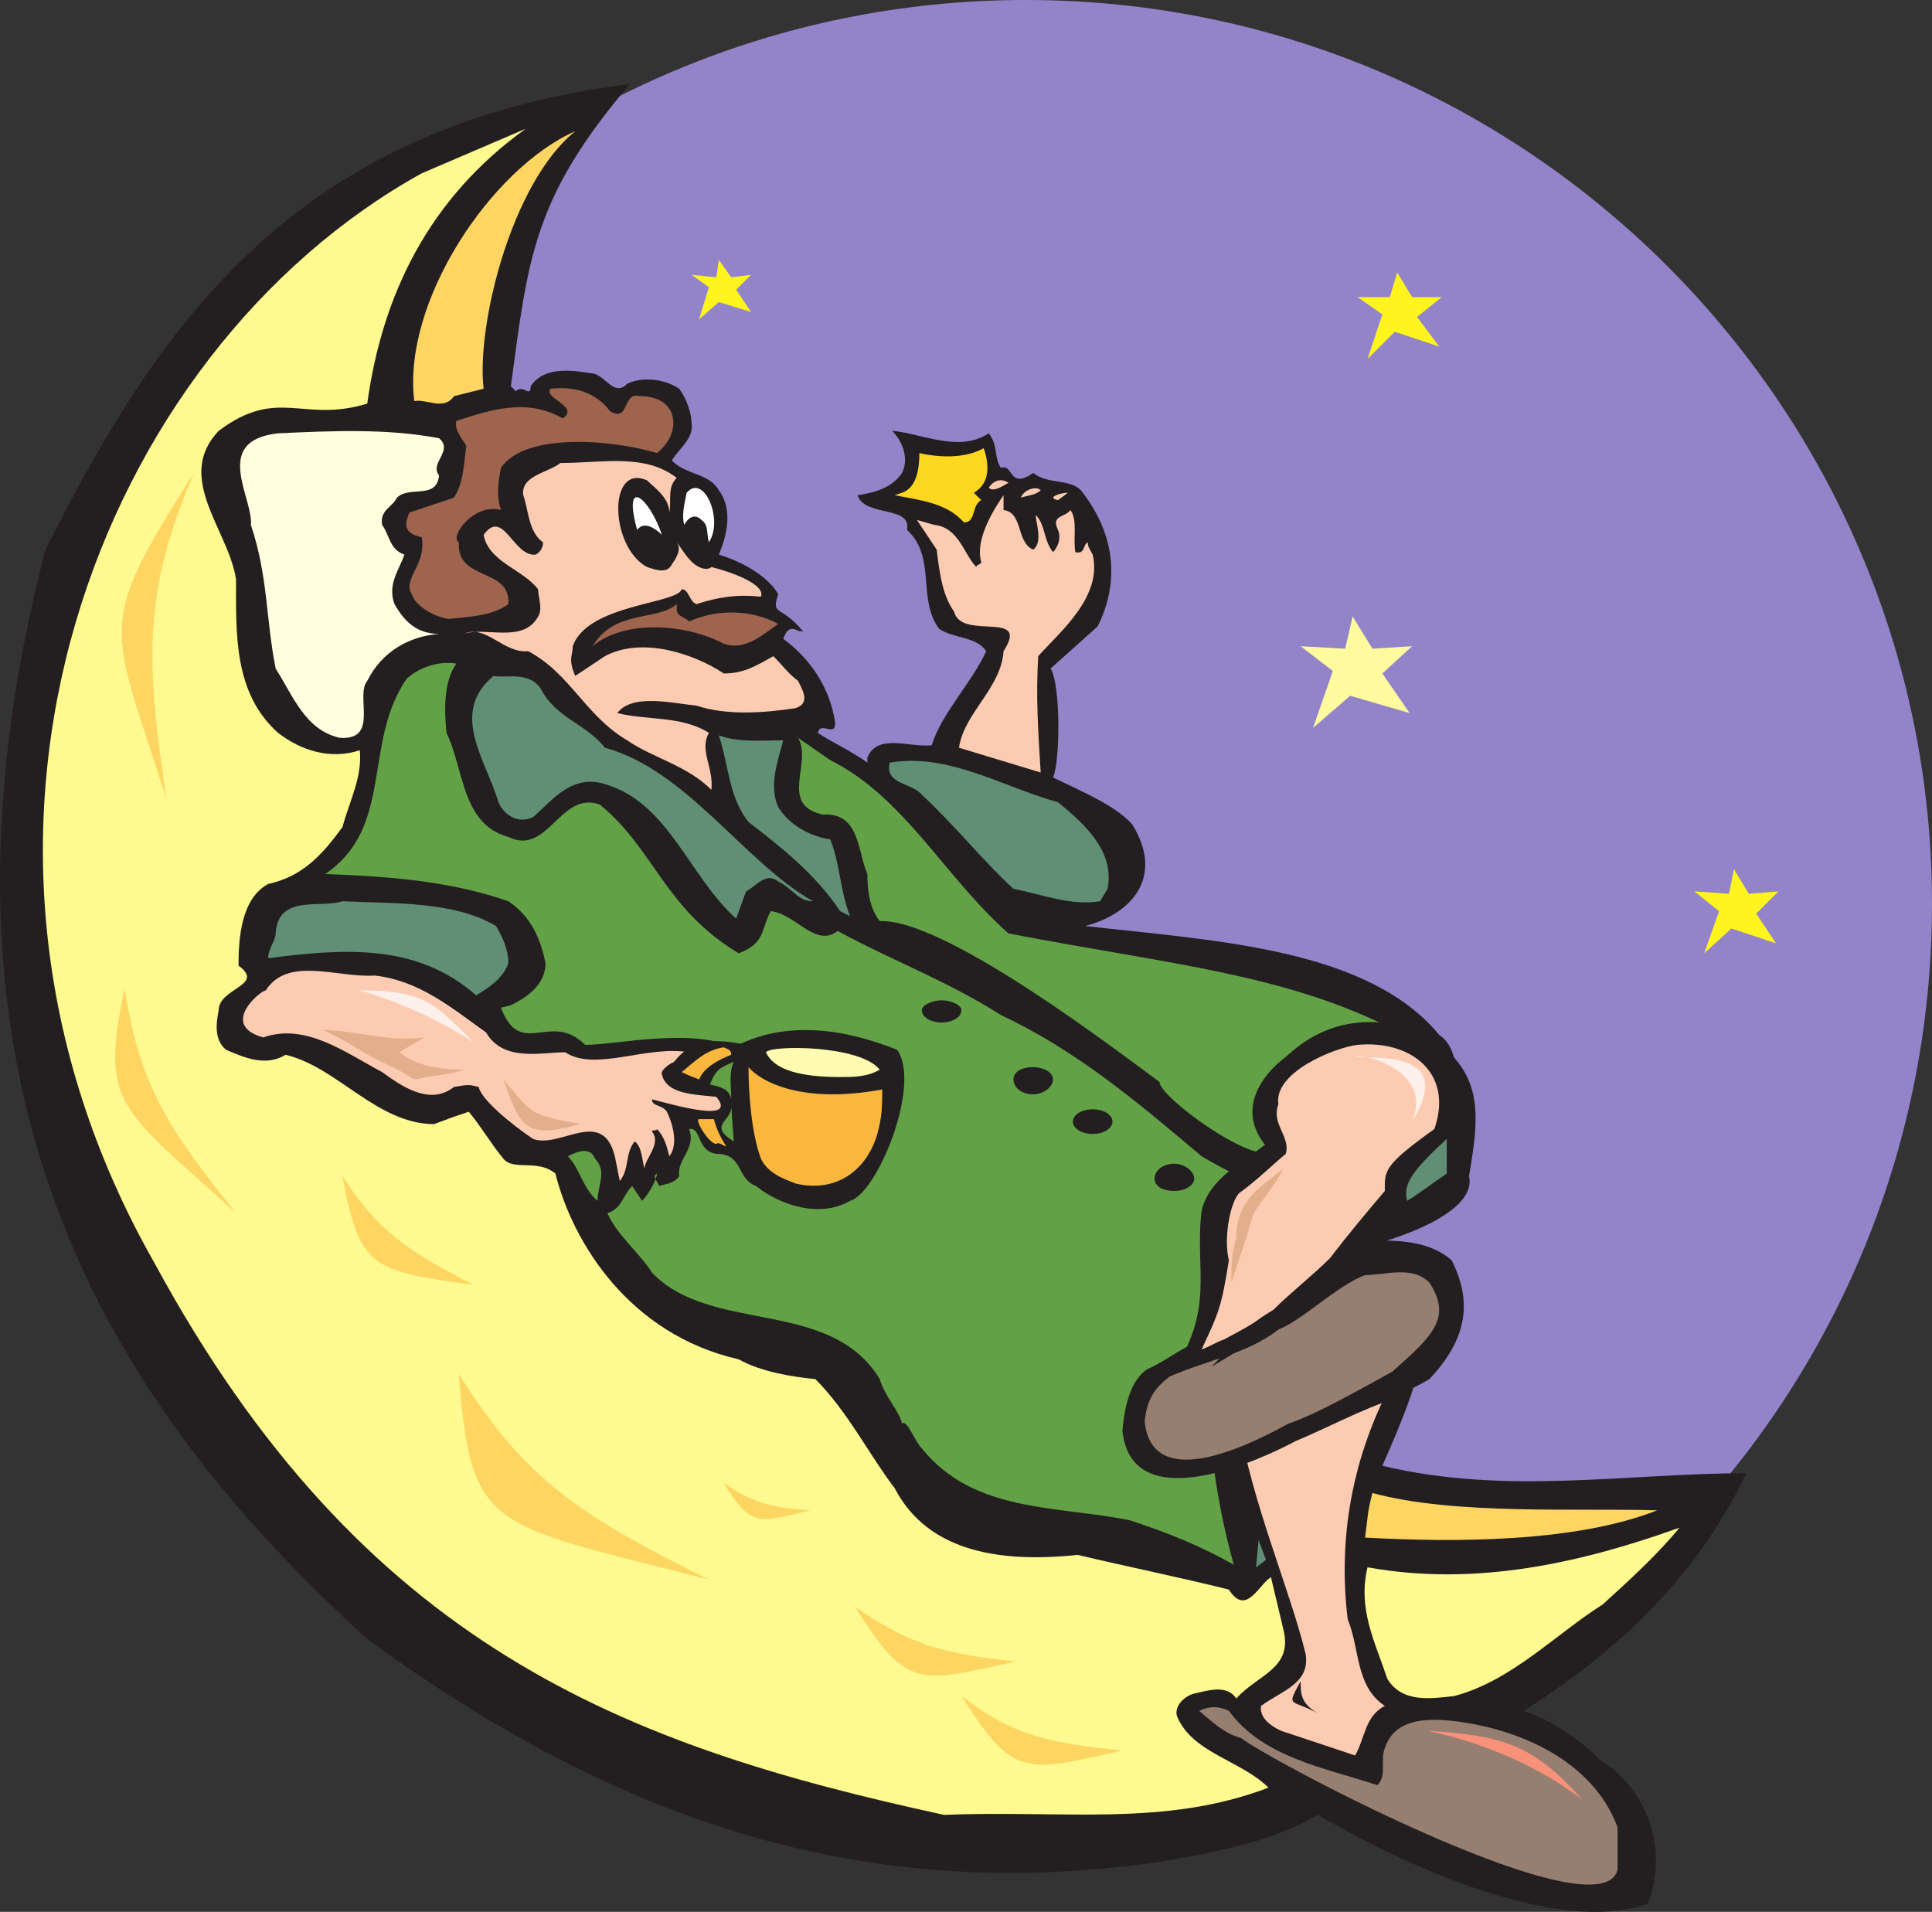
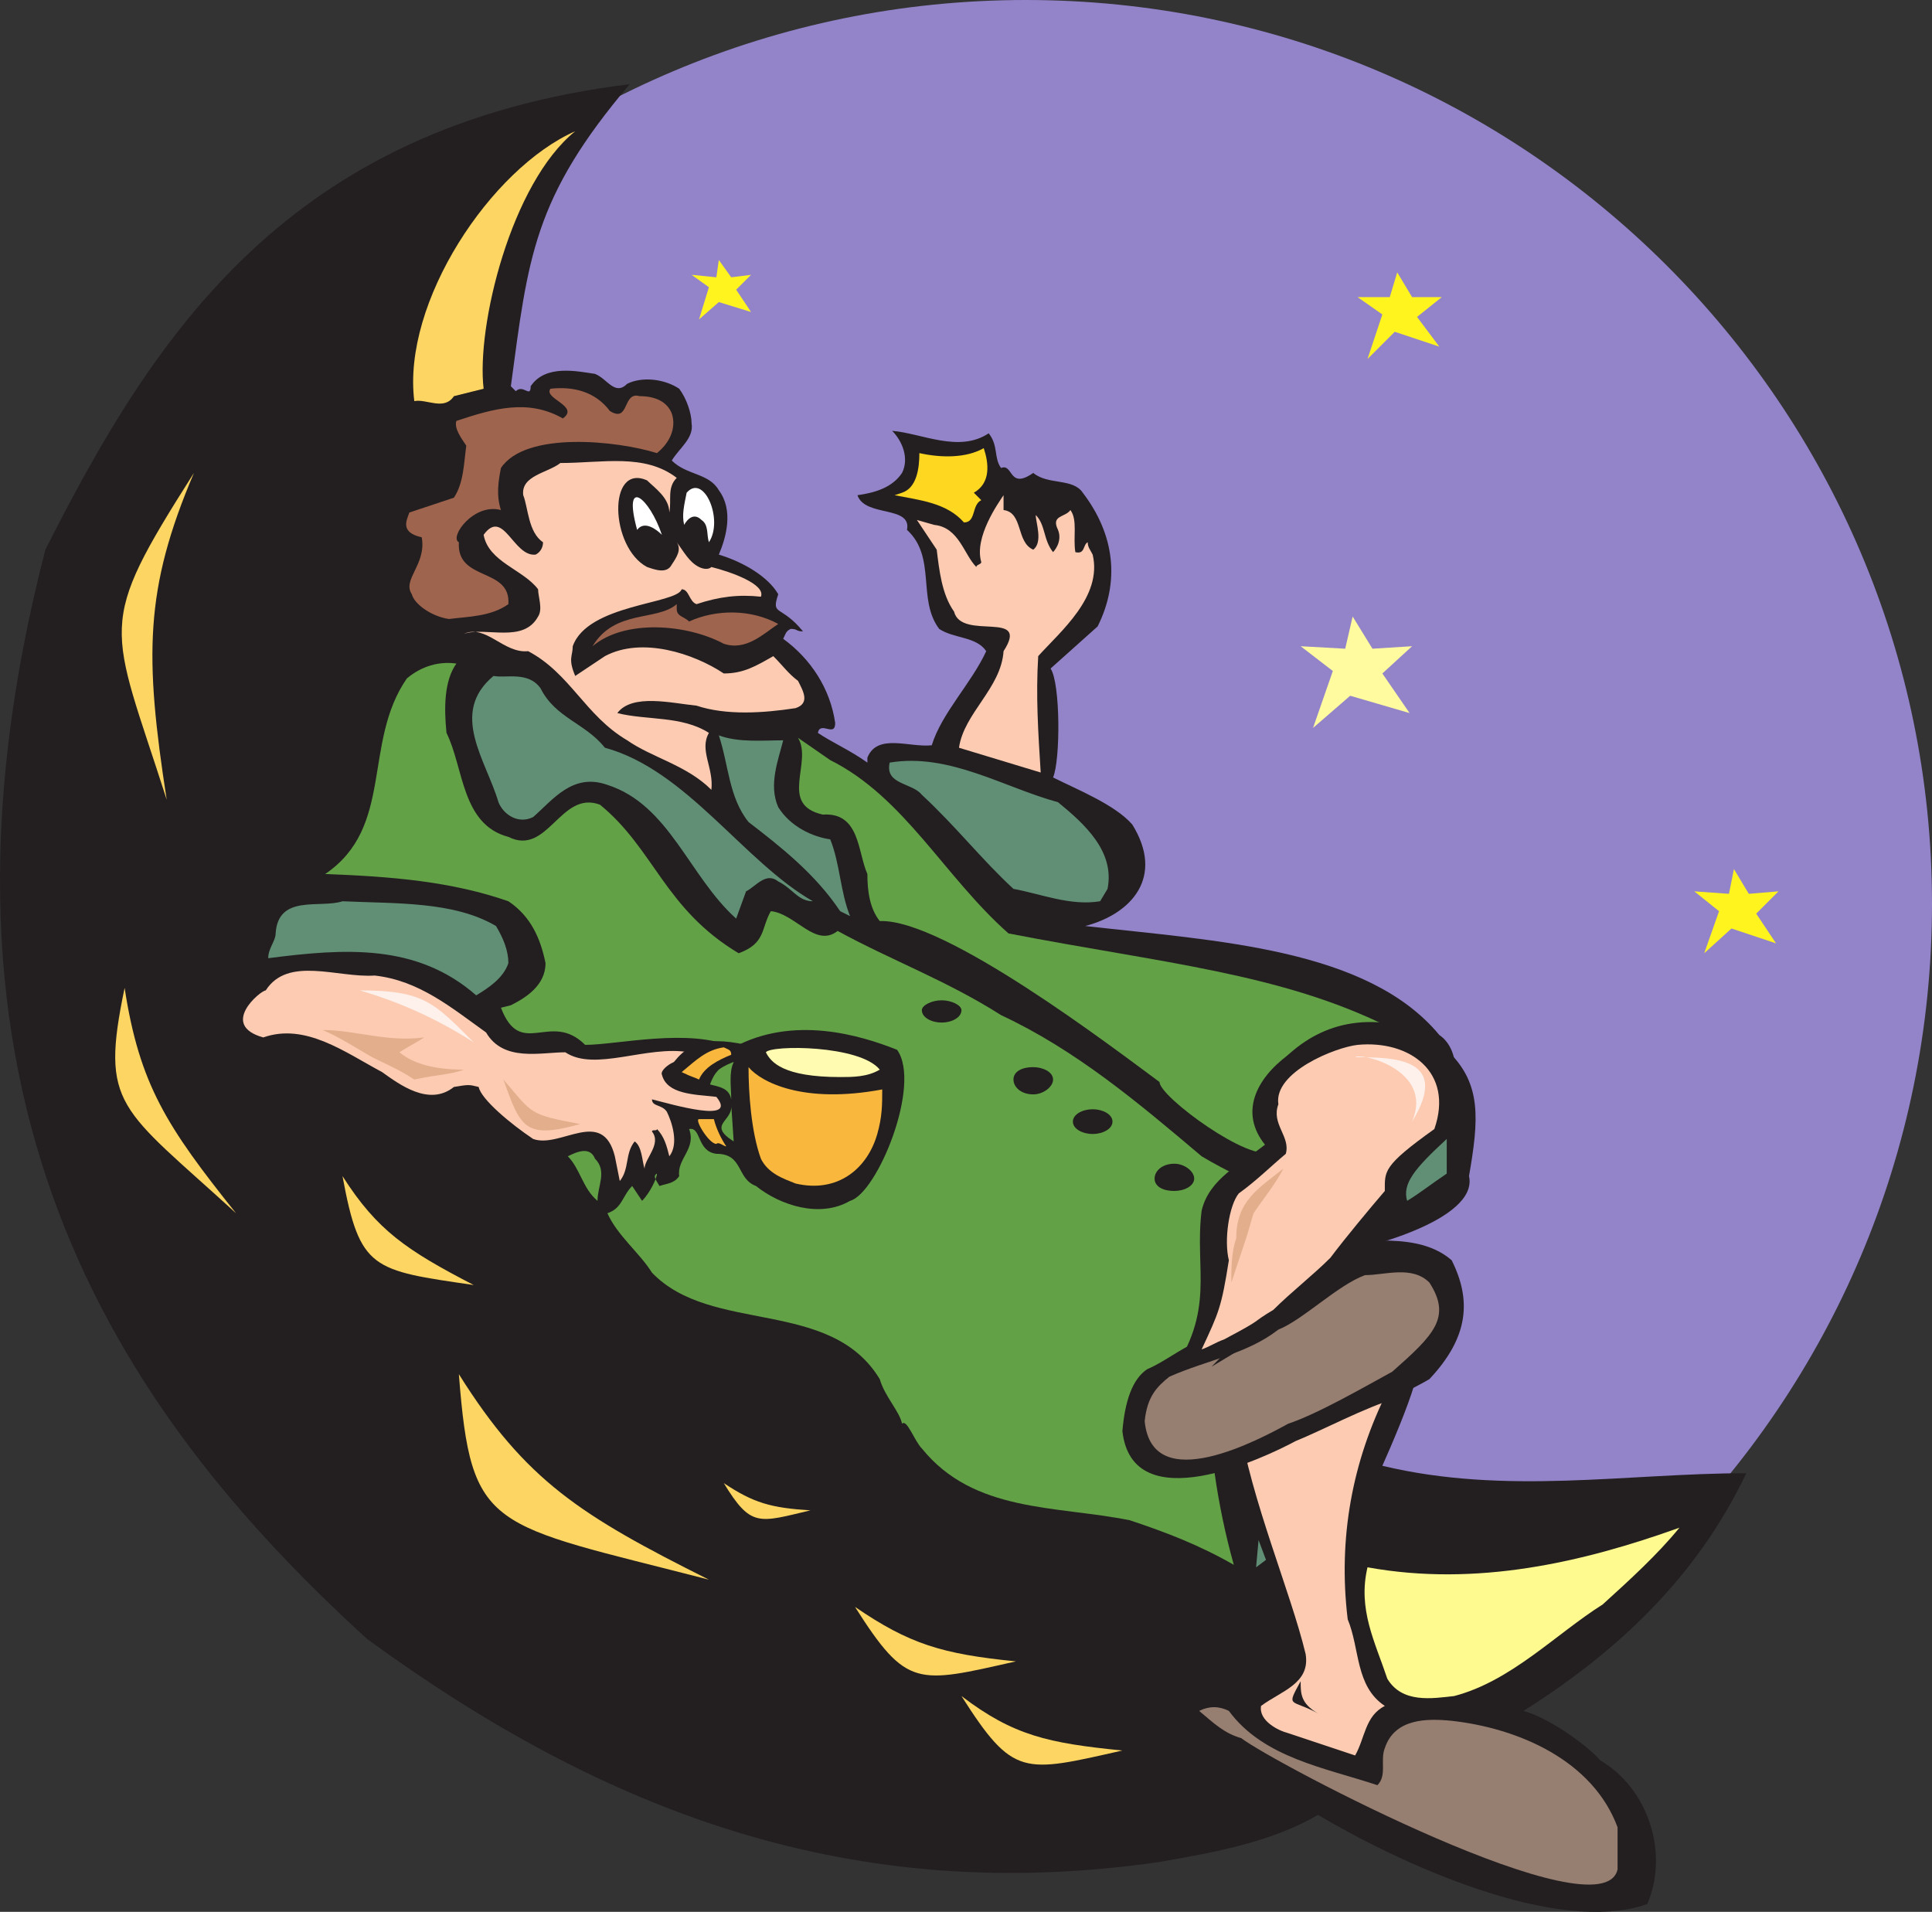
<svg xmlns="http://www.w3.org/2000/svg" width="585.251" height="579.125">
  <rect width="100%" height="100%" fill="#333333" stroke="none" />
  <path fill="#9384ca" fill-rule="evenodd" d="M310.751 548.25c151.5 0 274.5-123 274.5-274.5C585.251 123 462.251 0 310.751 0s-274.5 123-274.5 273.75c0 151.5 123 274.5 274.5 274.5" />
  <path fill="#231f20" fill-rule="evenodd" d="M439.001 318.75c9.75 9.75 9 20.25 6 37.5 3 13.5-33 22.5-40.5 23.25-3 7.5 18.75 16.5 15 24-12.75-2.25-25.5-3.75-38.25-6 13.5-26.25 44.25-52.5 57.75-78.75" />
  <path fill="#231f20" fill-rule="evenodd" d="M499.001 576.75c6.75-15.75 0-35.25-14.25-43.5-3-3.75-15-12.75-23.25-15 28.5-18 52.5-40.5 67.5-72-36 0-72.75 6.75-110.25-2.25 3-6.75 7.5-17.25 9.75-24.75 8.25-18.75 16.5-35.25-15.75-37.5 18.75-17.25 37.5-58.5 23.25-68.25-21.75-26.25-67.5-28.5-107.25-33 14.25-3.75 24-15 14.25-30.75-5.25-6-16.5-10.5-24-14.25 2.25-5.25 2.25-28.5-.75-33l14.25-12.75c6.75-13.5 5.25-27.75-4.5-40.5-3-4.5-10.5-2.25-15-6-7.5 5.25-6-3-9.75-1.5-2.25-3-.75-6.75-3.75-10.5-9 6-20.25 0-29.25-.75 3 3 5.25 8.25 3 12.75-3 4.5-8.25 6-13.5 6.75 2.25 6.75 16.5 3 15 10.5 9 8.25 3 21 9.75 30 4.5 3 11.25 2.25 14.25 6.75-4.5 9.75-13.5 18.75-16.5 28.5-6.75.75-16.5-3.75-19.5 3.75v1.5c-5.25-3.75-10.5-6-15-9 .75-3.75 5.25 1.5 5.25-3-1.5-10.5-7.5-19.5-15.75-25.5.75-1.5.75-2.25 2.25-3 2.25 0 1.5.75 3.75.75-6.75-8.25-9.75-4.5-7.5-11.25-3-5.25-10.5-9.75-18-12 2.25-5.25 4.5-13.5 0-19.5-3-5.25-9.75-4.5-14.25-9 2.25-3.75 6.75-6.75 6-11.25 0-3-1.5-7.5-3.75-10.5-4.5-3-11.25-3.75-15.75-1.5-3.75 3.75-6-1.5-9.75-3-5.25-.75-15-3-19.5 3.75 0 3.75-2.25-.75-4.5 1.5l-1.5-1.5c5.25-39 6.75-57 36-91.5-103.5 12.75-144 75.75-177 141-42.75 165 21 260.25 97.5 330 72 52.5 147 81 240 67.5 17.25-3 33.75-6 48-14.25 24 14.25 72 36.75 99.75 27" />
  <path fill="#967e71" fill-rule="evenodd" d="M490.001 553.5c-7.5-20.25-30-30-50.25-32.25-7.5-.75-17.25-.75-20.25 8.25-1.5 3.75.75 8.25-2.25 11.25-15.75-5.25-34.5-8.25-45-22.5-3-1.5-6-1.5-9 0 4.5 3.75 7.5 6.75 12.75 8.25 9.75 7.5 109.5 60 114 39.75V553.5" />
-   <path fill="#fffa8f" fill-rule="evenodd" d="M384.251 541.5c-8.25-8.25-23.25-10.5-27.75-21.75-.75-3 2.25-6 5.25-6.75 3.75-.75 9.75-3 12.75 1.5 6.75-7.5 17.25-9 14.25-21l-3.75-15.75c-3.75 2.25-7.5 12-12.75 3.75-15-3.75-30-6.75-45.75-10.5-21.75 2.25-45 0-55.5-20.25-7.5-9.75-14.25-23.25-24-33-7.5-.75-16.5-2.25-23.25-6-33-7.5-50.25-35.25-55.5-56.25-5.25-4.5-12.75-.75-15.75-4.5-3.75-4.5-6.75-9.75-10.5-14.25-4.5 1.5-4.5 1.5-10.5 3.75-17.25 0-29.25-17.25-45-21-6 3.75-12.75.75-18-1.5-3.75-3-3-8.25-2.25-12 0-6.75 14.25-7.5 6-13.5 0-8.25.75-20.25 9-24.75 10.5-2.25 16.5-9 22.5-17.25 2.25-8.25 6-15 5.25-23.25-9 3-18 0-24.75-5.25-13.5-12-12.75-30-12.75-46.5-2.25-15-18.75-30.75-5.25-45 18-13.5 25.5-2.25 45-8.25 4.5-33 18.75-62.25 48-83.25l-31.5 13.5c-97.5 54-155.25 199.5-81 330 63 116.25 142.5 146.25 239.25 167.25 36-1.5 66.75 3.75 98.25-8.25" />
  <path fill="#fccbb2" fill-rule="evenodd" d="M410.501 531.75c3-5.25 3-12 9-15-9-6-7.5-17.25-11.25-26.25-3-24.75 1.5-48 12-69 0-12.75 6.75-23.25 3.75-36-12.75-8.25-18.75 6-28.5 9.75l-20.25 17.25c0 .75 0 3.75-1.5 3.75h-.75c-1.5 2.25-.75 6 1.5 7.5.75 1.5 0 3.75.75 6.75 3.75 24 15.75 51.75 20.25 70.5 1.5 9-7.5 11.25-13.5 15.75-.75 4.5 5.25 7.5 8.25 8.25l20.25 6.75" />
  <path fill="#fffa8f" fill-rule="evenodd" d="M485.501 486c8.25-7.5 16.5-15 23.25-23.25-29.25 10.5-61.5 18-94.5 12-3 12.75 2.25 22.5 6 33.75 4.5 7.5 13.5 6 20.25 5.25 17.25-4.5 30.75-18.75 45-27.75" />
  <path fill="#618f75" fill-rule="evenodd" d="m381.251 466.5-.75 8.25 3-2.25zm0 0" />
  <path fill="#63a147" fill-rule="evenodd" d="M373.751 474c-5.25-18.75-7.5-36.75-8.25-55.5.75-16.5 19.5-21 29.25-30.75 5.25-3 12.75-6.75 13.5-11.25-12-12-29.25-17.25-44.25-26.25-19.5-16.5-38.25-32.25-60.75-42.75-16.5-10.5-33-16.5-49.5-25.5-6.75 5.25-12.75-5.25-20.25-6-3 5.25-1.5 9.75-9.75 12.75-22.5-13.5-25.5-31.5-42-45-12-4.5-15.75 15.75-27.75 9.75-14.25-3.75-13.5-21-18.75-31.5-.75-7.5-.75-15.75 3-21-5.25-.75-10.5.75-15 4.5-13.5 19.5-3.75 45-24.75 59.25 20.25.75 38.25 2.25 55.5 8.25 6.75 4.5 9.75 11.25 11.25 18.75 0 6.75-6 10.5-10.5 12.75l-3 .75c6 15.75 15 .75 25.5 11.25 9.75 0 31.5-5.25 45 .75 18-9.75 38.25-3.75 49.5.75 7.5 10.5-6 43.5-14.25 45.75-9 5.25-21 1.5-28.5-4.5-6-2.25-3.75-9.75-12-9.75-6-.75-4.5-8.25-8.25-7.5 2.25 6-3.75 9-3 14.25-1.5 2.25-3.75 2.25-6 3-.75-1.5-2.25-3-.75-3.75 0 1.5-2.25 6-4.5 8.25l-3-4.5c-3 3-3 6.75-7.5 8.25 3 6.75 9.75 12 13.5 18 18 18.75 54 7.5 69 32.25 1.5 5.25 6 9.75 6.75 13.5 1.5-1.5 3.75 5.25 6 7.5 15.75 19.5 40.5 17.25 63 21.75 11.25 3.75 21 7.5 31.5 13.5" />
-   <path fill="#fdd562" fill-rule="evenodd" d="M502.001 457.5c-24-.75-61.5 1.5-86.25-5.25-1.5 5.25-1.5 8.25-2.25 13.5 27 1.5 63.75 1.5 88.5-8.25" />
  <path fill="#63a147" fill-rule="evenodd" d="M180.251 351c-1.5-3.75-5.25-2.25-8.25-.75 3.75 3.75 4.5 9.75 9 13.5 0-4.5 3-9-.75-12.75m240.75-39.75c-33-16.5-69-19.5-115.5-28.5-19.5-17.25-31.5-41.25-54-52.5l-9.75-6.75c4.5 7.5-6 20.25 7.5 23.25 11.25-.75 10.5 11.25 13.5 18 0 5.25.75 10.5 3.75 14.25 19.5-.75 70.5 38.25 84.75 48.75 0 4.5 27.75 24.75 33.75 21-19.5-19.5 16.5-42 36-37.5" />
  <path fill="#fab73d" fill-rule="evenodd" d="M265.751 343.5c1.5-5.25 1.5-9 1.5-13.5-24 4.5-36.75-2.25-40.5-6.75 0 7.5.75 19.5 3.75 27.75 2.25 4.5 6.75 6 10.5 7.5 12.75 3 21.75-4.5 24.75-15" />
  <path fill="#fccbb2" fill-rule="evenodd" d="M192.251 345.75c2.25 1.5 2.25 6 3 8.25 0-3 5.25-7.5 2.25-11.25 0-.75 1.5 0 1.5-.75 2.25 2.25 3 5.25 3.75 8.25 3-3.75.75-10.5-.75-13.5-1.5-2.25-4.5-1.5-4.5-3.75 6 1.5 26.25 7.5 19.5-.75-6.75-.75-15-.75-16.5-6.75-.75-1.5 4.5-5.25 6-3.75 2.25-1.5 1.5-1.5 2.25-3-12.75-2.25-28.5 6-37.5 0-7.5 0-18.75 3-24-6-10.5-7.5-20.25-15.75-33.75-17.25-11.25.75-26.25-6-33 4.5-1.5 0-14.25 10.5-.75 14.25 12.75-4.5 24.75 4.5 36 10.5 5.25 3.75 14.25 10.5 21.75 4.5 4.5-.75 4.5-.75 7.5 0 .75 3.75 9.75 11.25 16.5 15.75 8.25 3 21-9.75 24.75 5.25l1.5 7.5c3-3.75 1.5-8.25 4.5-12" />
  <path fill="#63a147" fill-rule="evenodd" d="M221.501 334.5c.75 5.25-7.5 6 .75 11.25l-.75-11.25m.75-12.75c-1.5-1.5-3 0-4.5.75l-4.5 5.25c2.25 1.5 7.5.75 8.25 5.25 0-3.75-.75-8.25.75-11.25" />
  <path fill="#fffbb0" fill-rule="evenodd" d="M266.501 324c-6-7.5-33-7.5-34.5-5.25 1.5 3 5.25 7.5 22.5 7.5 3.75 0 8.25 0 12-2.25" />
  <path fill="#618f75" fill-rule="evenodd" d="M154.001 291.75c0-3.75-1.5-7.5-3.75-11.25-12.75-7.5-30-6.75-46.5-7.5-6.75 2.25-19.5-2.25-20.25 9.75 0 2.25-2.25 4.5-2.25 7.5 23.25-3 45-4.5 63 11.25 3.75-2.25 8.25-5.25 9.75-9.75m72-21.75c3-1.5 6-6 9.75-3 4.5 2.25 6 6 10.5 6-21-12-38.25-39.75-63-46.5-6-7.5-15-9-19.5-18-3.75-5.25-10.5-3-14.25-3.75-13.5 11.25-2.25 25.5 1.5 38.25 1.5 3.75 6 6.75 10.5 4.5 6-5.25 12-13.5 22.5-9.75 18.75 6 24.75 27.75 39 40.5l3-8.25m25.5-15.75c-5.25-.75-12-3.75-15.75-9.75-3-6.75 0-14.25 1.5-20.25-6 0-13.5.75-19.5-1.5 3 9 3 18.75 9 26.25 9.75 7.5 20.25 15.75 27.75 27l3 1.5c-3-7.5-3-15.75-6-23.25m84 15c2.25-11.25-6.75-19.5-15-26.25-16.5-4.5-33-15-51-12-1.5 6.75 6.75 6 9.75 9.75 10.5 9.75 18 19.5 27.75 28.5 8.25 1.5 17.25 5.25 26.25 3.75l2.25-3.75" />
  <path fill="#fccbb2" fill-rule="evenodd" d="M214.751 222c-8.25-5.25-18.75-3.75-27.75-6 4.5-6 16.5-3 24-2.25 9 3 20.25 2.25 30 .75 4.5-1.5 2.25-5.25.75-8.25-3-2.25-4.5-4.5-7.5-7.5-5.25 3-9 5.25-15 5.25-9-6-24.75-11.25-36-5.25l-9 6c-2.25-5.25-.75-6-.75-9 4.5-12.75 31.5-12.75 33-17.25 2.25 0 2.25 3.75 4.5 4.5 6.75-2.25 12.75-3 19.5-2.25 1.5-3.75-9-7.5-15-9-.75.75-2.25.75-3.75 0-3-1.5-4.5-4.5-6.75-7.5 1.5 2.25 0 4.5-1.5 6.75-1.5 3-5.25 1.5-7.5.75-11.25-6-12-31.5 0-26.25 2.25 2.25 6.75 5.25 6.75 9.75.75-3.75-.75-7.5 2.25-10.5-9.75-7.5-22.5-4.5-35.25-4.5-3.75 3-12 3.75-11.25 9.75 1.5 3.75 1.5 11.25 6 14.25 0 1.5-.75 3-2.25 3.75-6.75.75-9.75-14.25-15.75-6 1.5 8.25 12 10.5 16.5 16.5 0 2.25 1.5 6 0 8.25-4.5 8.25-15.75 3-22.5 5.25 6.75-3 12 6 19.5 5.25 12.75 6.75 17.25 19.5 30 27 7.5 5.25 18 7.5 25.5 15 .75-6.75-3.75-12-.75-17.25m99.75-23.25c6.75-7.5 19.5-18 16.5-30.75-.75-1.5-1.5-2.25-1.5-3.75-1.5.75-.75 3.75-3.75 3-.75-4.5.75-9.75-1.5-12.75-1.5 2.25-6 1.5-3.75 6 1.5 3.75-1.5 6.75-1.5 6.75-3-3.75-2.25-8.25-5.25-11.25 0 2.25 2.25 8.25-.75 10.5-5.25-2.25-3-11.25-9-12V150c-1.5 2.25-9 12.75-6.75 20.25 0 .75-1.5.75-1.5 1.5-3.75-3.75-5.25-12-12.75-12.75l-5.25-1.5 6 9c.75 6 1.5 13.5 5.25 18.75 2.25 9 23.25-.75 15 12-.75 11.25-12 18.75-13.5 29.25l24.75 7.5c-.75-12-1.5-23.25-.75-35.25" />
-   <path fill="#fffede" fill-rule="evenodd" d="M111.251 206.25c4.5-9 12.75-13.5 21.75-14.25-6.75 0-10.5-3.75-13.5-9-2.25-6 1.5-10.5 3-15-4.5-1.5-4.5-6-6.75-9-.75-4.5 3-5.25 4.5-8.25 3.75-3.75 12 .75 12.75-6.75-3-3.75 4.5-7.5 0-11.25-15.75-3-32.25-2.25-48.75-1.5-20.25 2.25-7.5 19.5-8.25 27.75 5.25 15.75 4.5 28.5 7.5 43.5 5.25 8.25 9 18.75 19.5 21 12 .75 4.5-12.75 8.25-17.25" />
  <path fill="#9e644e" fill-rule="evenodd" d="M219.251 195c6.75 2.25 12-3 16.5-6-8.25-4.5-18.75-4.5-27-.75-1.5-1.5-3.75-1.5-3.75-3.75V183c-6 5.25-18.75 1.5-25.5 12.75 9.75-8.25 28.5-6.75 39.75-.75m-65.25-12c.75-11.25-15.75-6.75-15-18.75-3-1.5 4.5-12 12.75-9.75-1.5-4.5-.75-9 0-12.75 7.5-11.25 35.25-8.25 47.25-4.5 3.75-3 6-7.5 4.5-12-1.5-3.75-5.25-5.25-9.75-5.25-5.25-1.5-3 8.25-9 4.5-4.5-6-11.25-7.5-18-6.75-2.25 3 9 5.25 3.75 9-10.5-6-21-3-32.25.75-.75 2.25 1.5 5.25 3 7.5-.75 5.25-.75 11.25-3.75 15.75l-13.5 4.5c-.75 2.25-3 6 3.75 7.5 1.5 8.25-6 12.75-3 17.25.75 3 6 6.75 11.25 7.5 6-.75 12.75-.75 18-4.5" />
  <path fill="#fff" fill-rule="evenodd" d="M208.001 149.25c-.75 3.75-1.5 6.75-.75 9.75 0 0 2.25-4.5 5.25-1.5 2.25 1.5 1.5 4.5 2.25 6.75 4.5-6.75-1.5-21-6.75-15m-15 11.25c2.25-3 6 0 7.5 1.5-3.75-11.25-12-18-7.5-1.5" />
  <path fill="#fdd720" fill-rule="evenodd" d="m297.251 151.5-2.25-2.25c5.25-3 4.5-9 3-13.5-5.25 3-12.75 3-19.5 1.5 0 4.5-.75 10.5-5.25 12l-2.25.75c7.5 1.5 15.75 2.25 21 8.25 3.75 0 2.25-5.25 5.25-6.75" />
-   <path fill="#fccbb2" fill-rule="evenodd" d="M323.501 149.25c-2.25 0-6.75 1.5-3 2.25l3-2.25m-8.25-.75c-1.5-1.5-5.25 0-6 2.25 2.25-.75 4.5-.75 6-2.25m-9.75-2.25c-1.5.75-4.5 3-6 1.5 1.5-2.25 3.75-3 6-1.5" />
  <path fill="#fdd562" fill-rule="evenodd" d="m137.501 120 9-2.25c-2.25-18.75 8.25-62.25 27.75-78-25.5 11.25-52.5 51.75-48.75 81.75 3.75-.75 9 3 12-1.5" />
  <path fill="#231f20" fill-rule="evenodd" d="M285.251 309.75c-3 0-6-1.5-6-3.75 0-1.5 3-3 6-3s6 1.5 6 3c0 2.25-3 3.75-6 3.75m27.75 21.75c-3.75 0-6-2.25-6-4.5s2.25-3.75 6-3.75c3 0 6 1.5 6 3.75s-3 4.5-6 4.5m18 12c-3 0-6-1.5-6-3.75s3-3.75 6-3.75 6 1.5 6 3.75-3 3.75-6 3.75m24.75 17.25c-3.75 0-6-1.5-6-3.75s2.25-4.5 6-4.5c3 0 6 2.25 6 4.5s-3 3.75-6 3.75m-15.75 72.75c.75-9 3-15.75 7.5-18.75 5.25-2.25 9.75-6 15-8.25 7.5-5.25 17.25-6.75 24.75-11.25 9-3.75 21.75-15 30.75-19.5 7.5 0 15.75.75 21.75 6 6 12 5.25 23.25-6.75 36-3.75 2.25-7.5 3.75-10.5 6-8.25 2.25-22.5 9.75-30 12.75-9.75 5.25-49.5 24-52.5-3" />
  <path fill="#967e71" fill-rule="evenodd" d="M346.751 430.5c.75-7.5 3.75-10.5 7.5-13.5 12-5.25 23.25-6.75 33-14.25 7.5-3 18-13.5 26.25-16.5 6 0 14.25-3 19.5 2.25 6.75 10.5 1.5 15.75-11.25 27-8.25 4.5-22.5 12.75-31.5 15.75-8.25 4.5-41.25 22.5-43.5-.75" />
  <path fill="#231f20" fill-rule="evenodd" d="M354.251 417c13.5-11.25 54.75-45.75 12.75-3 13.5-8.25 21-12 33-23.25 8.25-7.5 16.5-9.75 21.75-21 5.25-7.5 10.5-14.25 15-22.5 9.75-15 6.75-33.75-12.75-36.75-18.75-3.75-31.5 4.5-40.5 16.5-4.5 7.5-3 12 0 19.5-7.5 6-17.25 10.5-19.5 20.25-2.25 18 4.5 30-9.75 50.25" />
  <path fill="#fccbb2" fill-rule="evenodd" d="M389.501 349.5c-4.5 3.75-9 8.25-14.25 12-3 3.75-4.5 14.25-3 20.25-2.25 14.25-3 15.75-8.25 27 2.25-.75 4.5-2.25 6.75-3 12.75-6.75 7.5-4.5 15-9 5.25-5.25 12-10.5 17.25-15.75 4.5-6 12-15 16.5-20.25 0-6-.75-7.5 15-18.75 6-17.25-7.5-27-23.25-25.5-6.75.75-25.5 8.25-24 18-2.25 6 3.75 9.75 2.25 15" />
  <path fill="#231f20" fill-rule="evenodd" d="M217.751 324c-5.25 5.25.75 10.5-16.5 2.25 5.25-9.75 11.25-12.75 24.75-9.75.75 2.25 1.5 1.5 3 3.75-3 0-8.25 1.5-11.25 3.75" />
  <path fill="#fab73d" fill-rule="evenodd" d="M221.501 319.5c-3.75 1.5-8.25 3.75-9.75 7.5-1.5-.75-2.25-.75-5.25-2.25 4.5-3.75 7.5-6.75 12.75-7.5 1.5.75 2.25.75 2.25 2.25m-9.75 19.5h4.5c.75 3 2.25 6 3.75 8.25-.75 0-2.25-1.5-3-.75-2.25 0-6.75-7.5-5.25-7.5" />
  <path fill="#618f75" fill-rule="evenodd" d="M426.251 363.75c-1.5-5.25 2.25-9.75 12-18.75v10.5c-4.5 3-8.25 6-12 8.25" />
  <path fill="#e3ae8c" fill-rule="evenodd" d="M152.501 327c5.25 15 6.75 18 23.25 13.5-15.75-3-14.25-3-23.25-13.5" />
  <path fill="#fef0ea" fill-rule="evenodd" d="M109.001 300c19.5 0 22.5 3.75 34.5 15.75-10.5-6.75-21.75-12-34.5-15.75" />
  <path fill="#e3ae8c" fill-rule="evenodd" d="M97.751 312c5.25 2.25 9.75 5.25 15 8.25 4.5 2.25 8.25 3.75 12.75 6.75 6.75-1.5 11.25-1.5 15-3-8.25 0-15-1.5-19.5-5.25 2.25-1.5 5.25-3 7.5-4.5-11.25 1.5-21-2.25-30.75-2.25m291 42c-7.5 6-14.25 9.75-14.25 21-1.5 4.5-1.5 9-1.5 13.5l4.5-13.5c.75-2.25 1.5-5.25 2.25-7.5 3-4.5 6.75-9 9-13.5" />
  <path fill="#fef0ea" fill-rule="evenodd" d="M410.501 320.25c11.25 0 29.25 0 17.25 19.5 6.75-15.75-15.75-21-17.25-19.5" />
  <path fill="#fff41e" fill-rule="evenodd" d="m421.001 90 2.25-7.5 4.5 7.5h9l-7.5 6 6.75 9-13.5-4.5-8.25 8.25 4.5-13.5-7.5-5.25h9.75m102.75 180.75 1.5-7.5 4.5 7.5 9-.75-6.75 6.75 6 9-13.5-4.5-8.25 7.5 4.5-12.75-7.5-6 10.5.75M217.001 84l.75-5.25 3.75 5.25 6-.75-4.5 4.5 4.5 6.75-9.75-3-6 5.25 3-9.75-5.25-3.75 7.5.75" />
  <path fill="#fffb9e" fill-rule="evenodd" d="m407.501 196.5 2.25-9.75 6 9.75 12-.75-9 8.25 8.25 12-18-5.25-11.25 9.75 6-17.25-9.75-7.5 13.5.75" />
  <path fill="#fdd562" fill-rule="evenodd" d="M139.001 416.25c20.25 32.25 36.75 42.75 75.75 62.25-66.75-17.25-72-14.25-75.75-62.25m-101.25-117c4.5 29.25 12.75 42 33.75 68.25-35.25-32.25-41.25-32.25-33.75-68.25m21-156c-15 35.25-15 55.5-8.25 99-17.25-54-21.75-51.75 8.25-99m232.5 370.5c15.75 12 26.25 14.25 48.75 16.5-30 6.75-33 8.25-48.75-16.5m-32.25-27c16.5 11.25 26.25 14.25 48.75 16.5-30 6.75-33 8.25-48.75-16.5m-155.25-130.5c10.5 16.5 19.5 22.5 39.75 33-30.75-4.5-34.5-4.5-39.75-33m115.5 93c9 6 14.25 7.5 26.25 8.25-15.75 3.75-18 5.25-26.25-8.25" />
-   <path fill="#f79179" fill-rule="evenodd" d="M432.251 524.25c24 1.5 32.25 4.5 47.25 21-12.75-9.75-29.25-17.25-47.25-21" />
  <path fill="#231f20" fill-rule="evenodd" d="M394.001 509.25c-4.5 8.25-3 5.25 5.25 9.75-5.25-3-5.25-6-5.25-9.75" />
</svg>